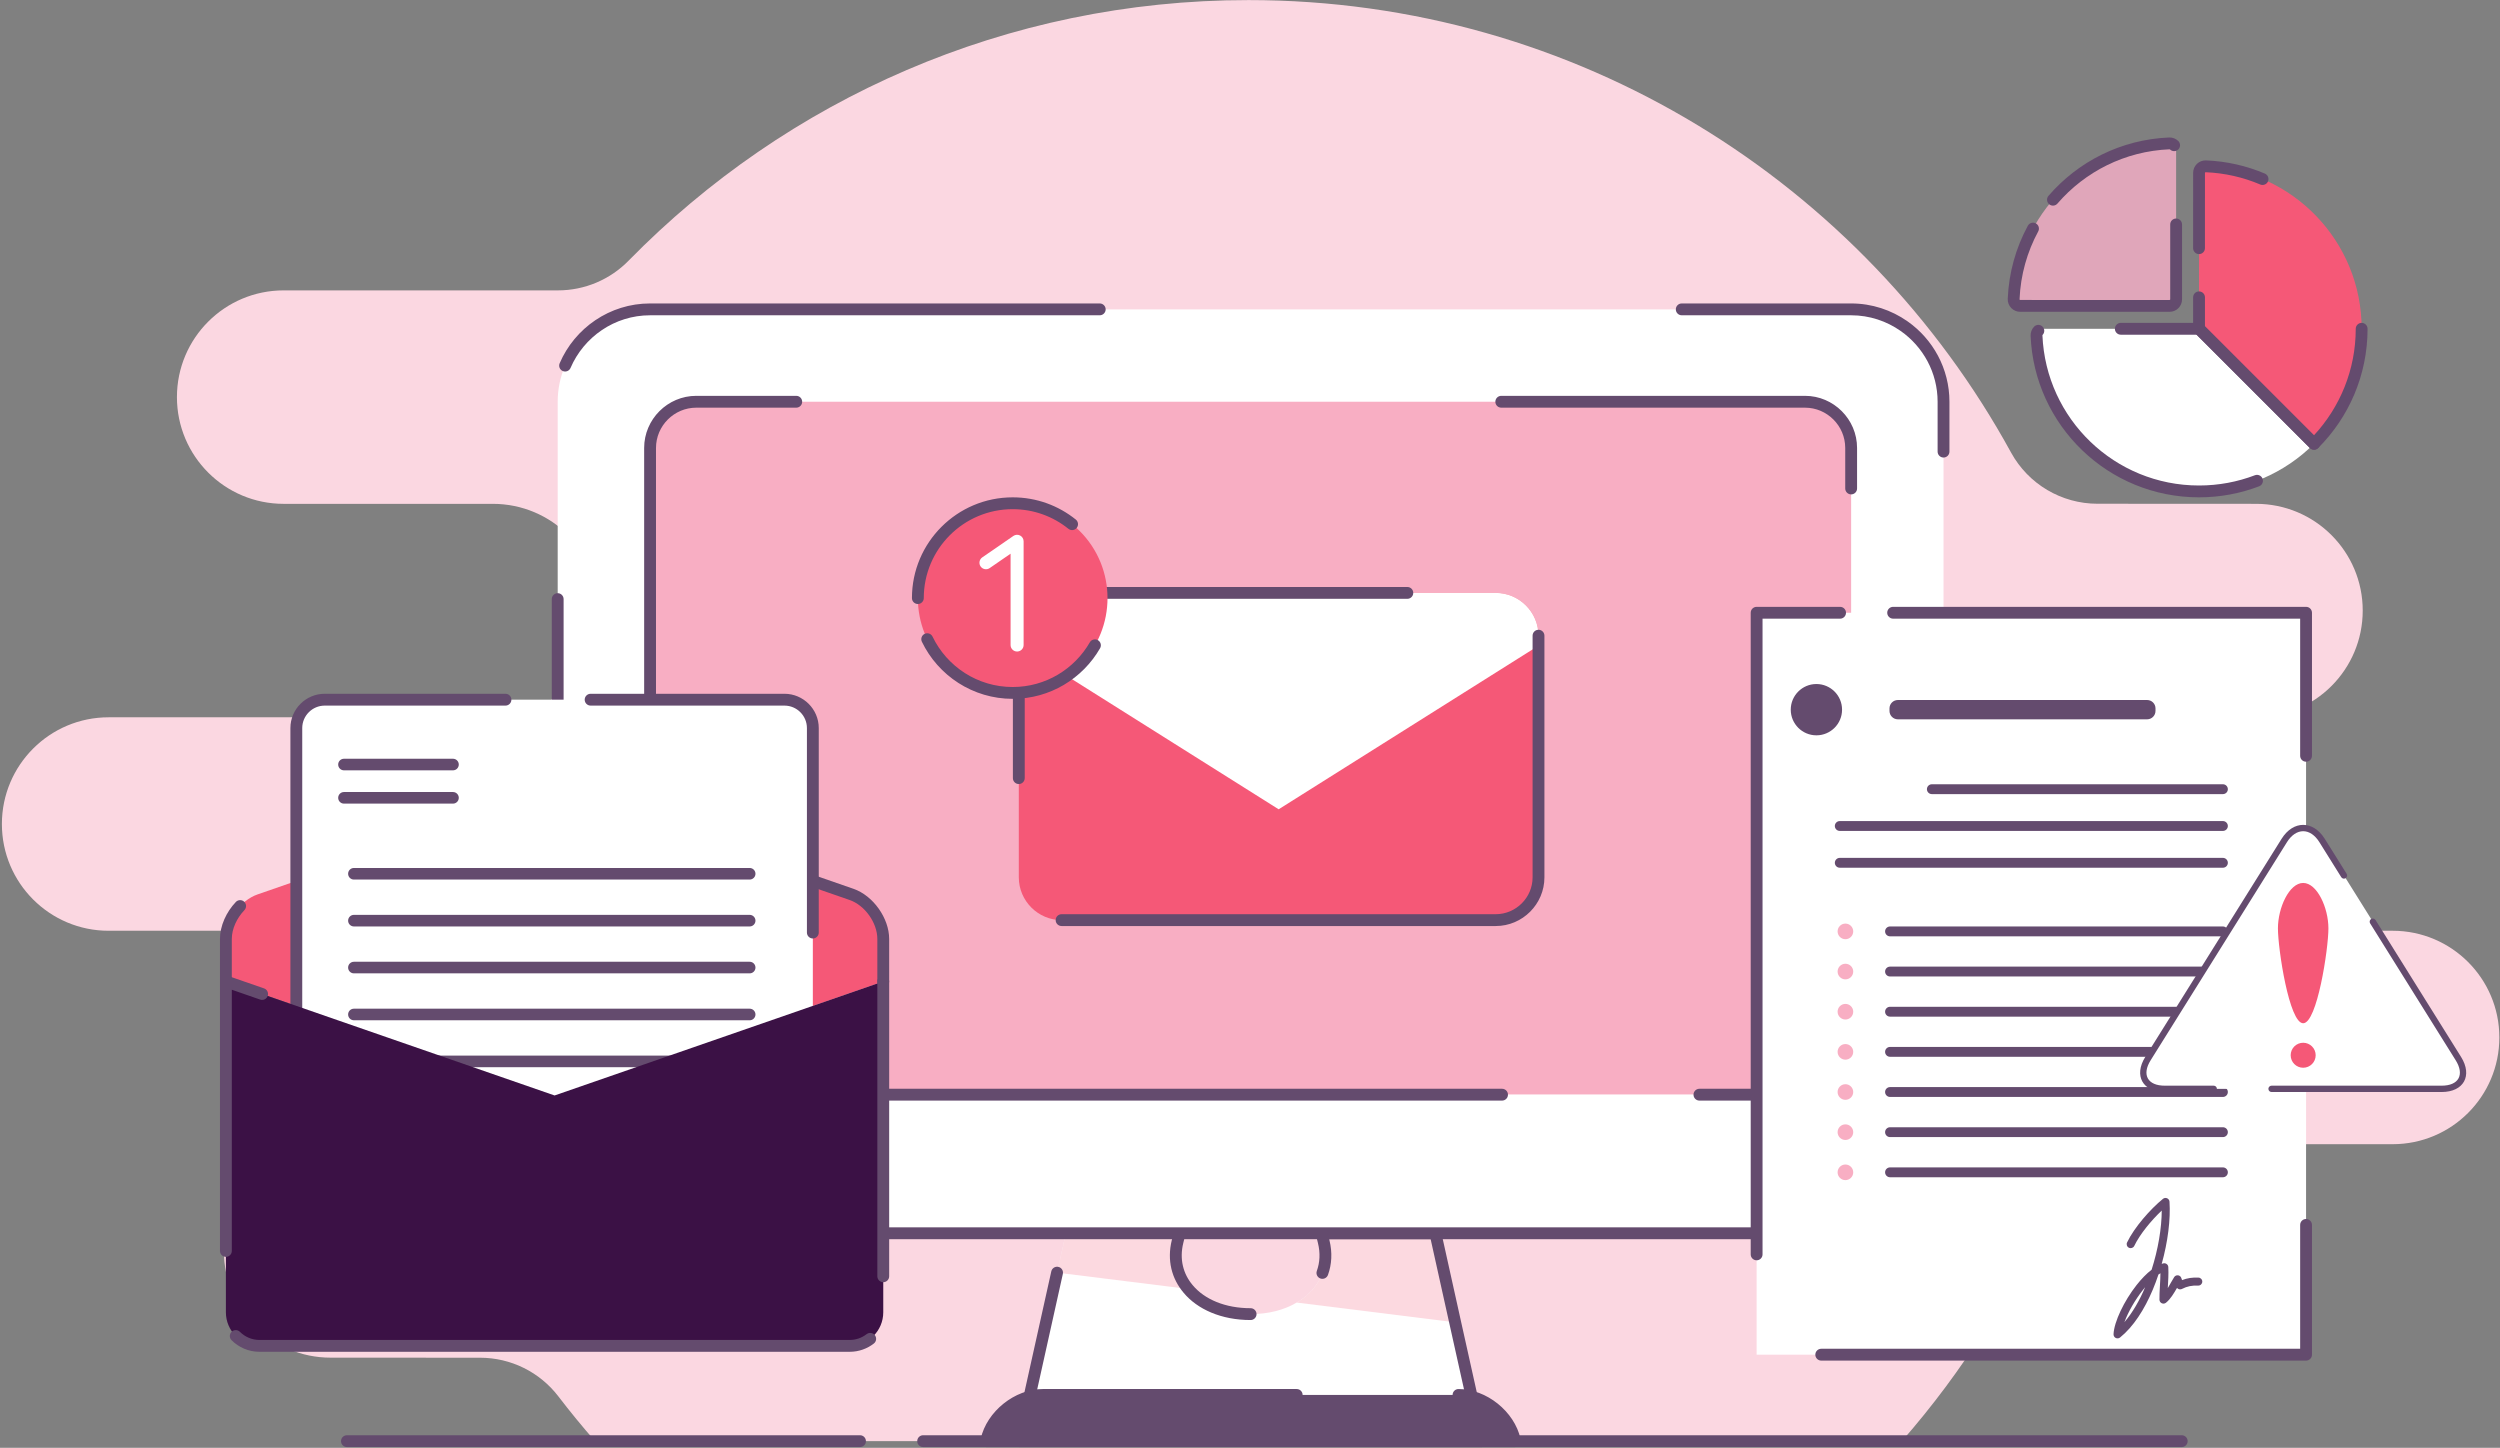
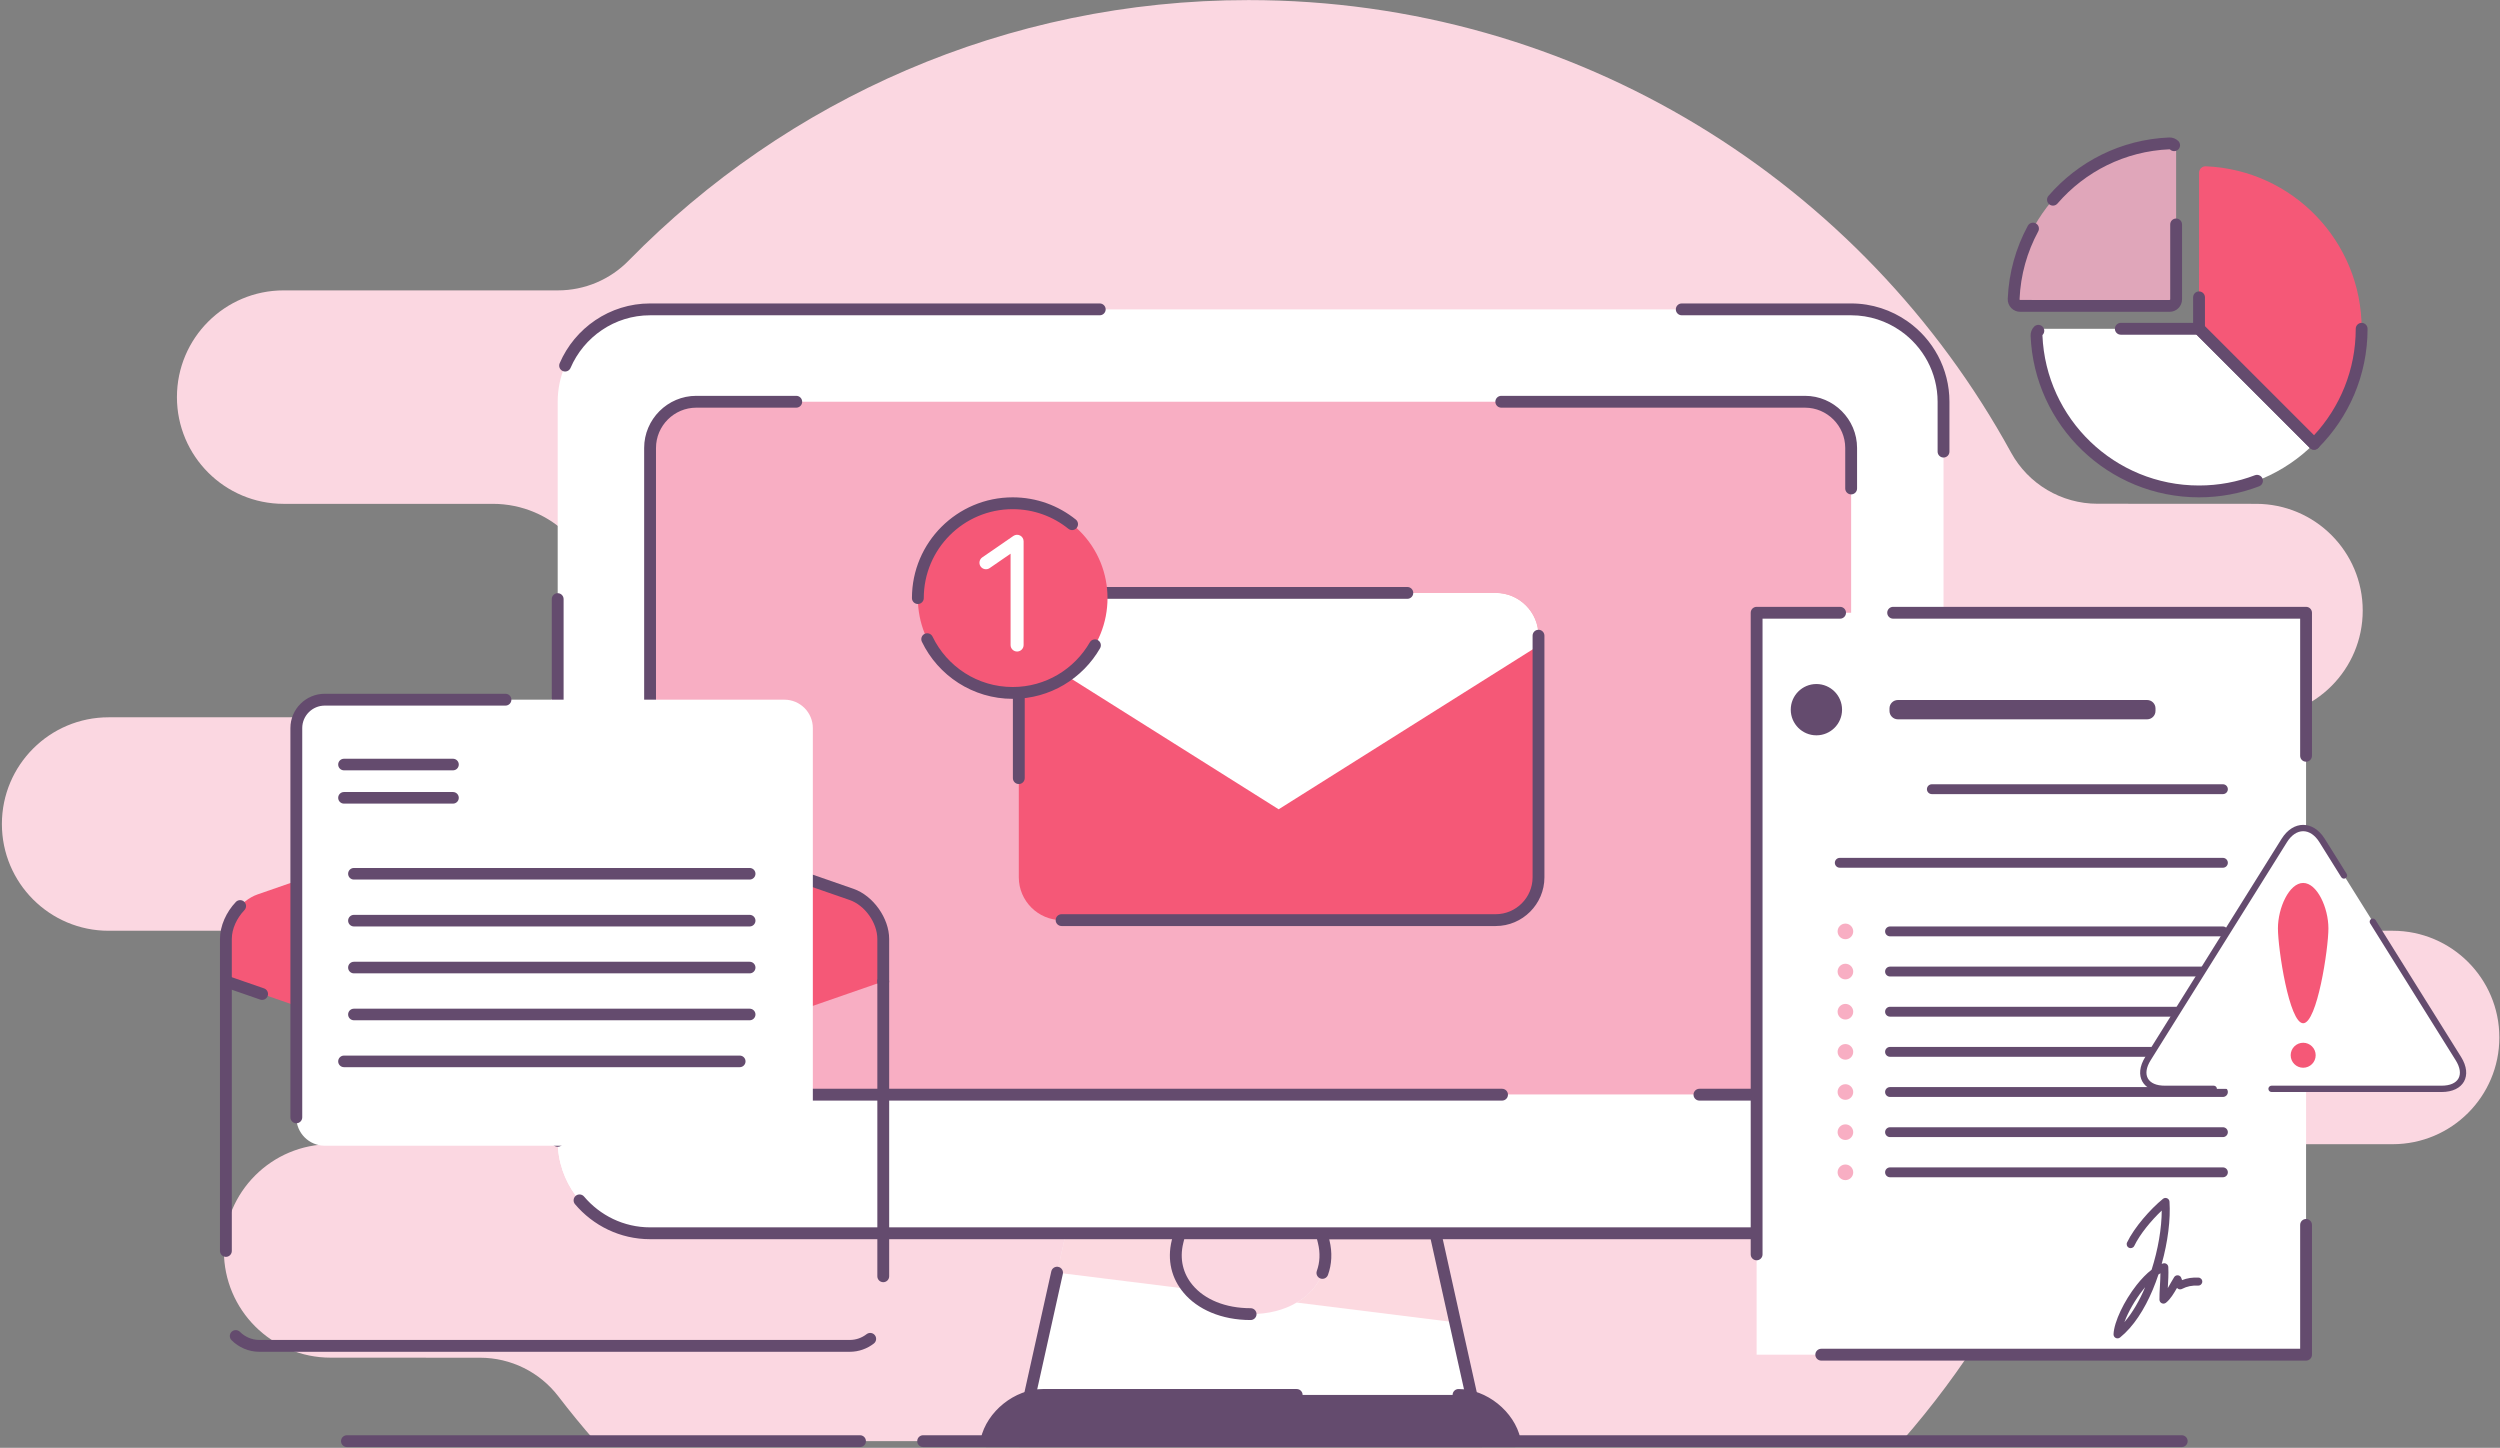
<svg xmlns="http://www.w3.org/2000/svg" width="1150" height="666" viewBox="0 0 1150 666" fill="none">
  <rect x="0" y="0" width="1150" height="666" fill="#808080" stroke="none" />
  <g clip-path="url(#clip0_3344_3727)">
    <path fill-rule="evenodd" clip-rule="evenodd" d="M273.732 662.93C267.878 656.255 262.244 649.38 256.836 642.32C248.255 631.122 234.948 624.553 220.843 624.553C193.624 624.524 152.085 624.523 152.085 624.523C124.97 624.523 102.992 602.545 102.992 575.431C102.992 548.317 124.974 526.335 152.085 526.335H307.224C334.339 526.335 356.32 504.353 356.32 477.242C356.32 450.128 334.339 428.15 307.224 428.15H49.968C22.854 428.15 0.872 406.168 0.872 379.054C0.872 351.939 22.851 329.957 49.968 329.957H226.712C253.827 329.957 275.809 307.979 275.809 280.865C275.809 253.751 253.827 231.769 226.712 231.769H130.487C103.373 231.769 81.391 209.787 81.391 182.673C81.391 155.558 103.373 133.576 130.487 133.576H256.691C268.966 133.576 280.723 128.6 289.268 119.787C361.747 45.871 462.712 0.038 574.302 0.038C725.514 0.038 857.22 84.201 925.089 208.179C933.046 222.698 948.287 231.725 964.846 231.725C994.668 231.765 1037.76 231.765 1037.76 231.765C1064.87 231.765 1086.85 253.743 1086.85 280.861C1086.85 307.976 1064.87 329.954 1037.76 329.954H941.532C914.418 329.954 892.436 351.936 892.436 379.05C892.436 406.164 914.418 428.146 941.532 428.146H1100.6C1127.71 428.146 1149.7 450.128 1149.7 477.239C1149.7 504.353 1127.71 526.331 1100.6 526.331H984.719C966.461 526.331 949.982 537.279 942.897 554.106C926.117 594.102 903.01 630.799 874.846 662.926H273.732V662.93Z" fill="#FBD7E1" />
    <path fill-rule="evenodd" clip-rule="evenodd" d="M1003.59 660.208H424.647C423.144 660.208 421.925 661.431 421.925 662.93C421.925 664.429 423.144 665.652 424.647 665.652H1003.59C1005.1 665.652 1006.32 664.433 1006.32 662.93C1006.32 661.427 1005.1 660.208 1003.59 660.208Z" fill="#644B6E" />
    <path fill-rule="evenodd" clip-rule="evenodd" d="M395.609 660.208H159.587C158.084 660.208 156.865 661.431 156.865 662.93C156.865 664.429 158.084 665.652 159.587 665.652H395.605C397.108 665.652 398.327 664.433 398.327 662.93C398.327 661.427 397.108 660.208 395.605 660.208H395.609Z" fill="#644B6E" />
    <path d="M1064.45 204.139L1011.55 151.243H939.805C938.988 151.243 938.207 151.573 937.641 152.161C937.075 152.745 936.77 153.54 936.795 154.353C938.436 194.226 971.278 226.052 1011.55 226.052C1032.21 226.052 1050.92 217.674 1064.45 204.143L1064.45 204.139Z" fill="white" />
    <path d="M1086.36 151.243C1086.36 110.963 1054.54 78.128 1014.66 76.495C1013.85 76.469 1013.06 76.774 1012.47 77.337C1011.89 77.903 1011.56 78.68 1011.56 79.497C1011.55 93.551 1011.55 151.243 1011.55 151.243L1064.45 204.143C1077.98 190.6 1086.36 171.896 1086.36 151.243H1086.36Z" fill="#F55877" />
-     <path fill-rule="evenodd" clip-rule="evenodd" d="M1041.85 79.856C1033.48 76.299 1024.35 74.172 1014.77 73.78C1013.19 73.733 1011.69 74.31 1010.58 75.384C1009.47 76.469 1008.84 77.95 1008.84 79.5C1008.84 85.598 1008.83 99.914 1008.83 114.168C1008.83 115.671 1010.05 116.89 1011.55 116.89C1013.05 116.89 1014.27 115.671 1014.27 114.168C1014.27 99.918 1014.28 85.602 1014.28 79.504C1014.28 79.424 1014.31 79.348 1014.37 79.297C1014.42 79.246 1014.5 79.221 1014.58 79.225C1023.45 79.587 1031.93 81.566 1039.71 84.869C1041.1 85.457 1042.7 84.811 1043.28 83.428C1043.87 82.045 1043.22 80.448 1041.84 79.856H1041.85Z" fill="#644B6E" />
    <path fill-rule="evenodd" clip-rule="evenodd" d="M1008.83 136.774V151.243C1008.83 152.745 1010.05 153.965 1011.55 153.965C1013.06 153.965 1014.28 152.745 1014.28 151.243V136.774C1014.28 135.272 1013.06 134.052 1011.55 134.052C1010.05 134.052 1008.83 135.272 1008.83 136.774Z" fill="#644B6E" />
    <path fill-rule="evenodd" clip-rule="evenodd" d="M1064.41 200.255C1076.34 187.391 1083.64 170.165 1083.64 151.243C1083.64 149.74 1084.86 148.52 1086.36 148.52C1087.86 148.52 1089.08 149.74 1089.08 151.243C1089.08 172.647 1080.4 192.034 1066.38 206.066C1065.87 206.578 1065.17 206.865 1064.45 206.865C1063.74 206.865 1063.04 206.578 1062.53 206.066L1009.63 153.166C1008.57 152.103 1008.57 150.379 1009.63 149.319C1010.7 148.255 1012.42 148.255 1013.48 149.319L1064.42 200.255H1064.41Z" fill="#644B6E" />
    <path d="M998.008 140.713C999.671 140.713 1001.02 139.362 1001.02 137.704V68.967C1001.02 68.15 1000.69 67.37 1000.1 66.8C999.518 66.234 998.727 65.929 997.91 65.958C959.072 67.551 927.863 98.753 926.277 137.602C926.248 138.415 926.553 139.203 927.119 139.791C927.682 140.371 928.462 140.705 929.275 140.705C941.402 140.716 985.986 140.716 998.012 140.716L998.008 140.713Z" fill="#E0A6BA" />
    <path fill-rule="evenodd" clip-rule="evenodd" d="M1001.99 64.843C1000.88 63.769 999.373 63.188 997.819 63.243C975.627 64.154 955.859 74.368 942.295 90.092C941.311 91.232 941.442 92.949 942.578 93.929C943.718 94.909 945.438 94.785 946.418 93.649C959.028 79.028 977.413 69.529 998.026 68.68C998.084 68.68 998.16 68.709 998.218 68.763C999.3 69.809 1001.02 69.773 1002.07 68.695C1003.11 67.613 1003.08 65.889 1001.99 64.843Z" fill="#644B6E" />
    <path fill-rule="evenodd" clip-rule="evenodd" d="M932.792 103.86C927.34 113.936 924.052 125.351 923.554 137.493C923.5 139.057 924.081 140.567 925.159 141.682C926.237 142.796 927.725 143.428 929.271 143.428C941.398 143.439 985.983 143.439 998.008 143.439C1001.18 143.439 1003.74 140.869 1003.74 137.707V103.239C1003.74 101.736 1002.52 100.517 1001.02 100.517C999.518 100.517 998.298 101.736 998.298 103.239V137.707C998.298 137.863 998.168 137.994 998.008 137.994C985.983 137.994 941.402 137.994 929.275 137.983C929.199 137.983 929.126 137.95 929.072 137.896C929.024 137.845 928.992 137.772 928.995 137.696C929.456 126.429 932.513 115.816 937.58 106.451C938.295 105.13 937.801 103.475 936.484 102.76C935.162 102.045 933.511 102.538 932.792 103.86Z" fill="#644B6E" />
    <path fill-rule="evenodd" clip-rule="evenodd" d="M1010.42 153.965H975.572C974.07 153.965 972.85 152.745 972.85 151.243C972.85 149.74 974.07 148.52 975.572 148.52H1011.55C1012.27 148.52 1012.96 148.807 1013.47 149.319L1066.37 202.219C1067.44 203.282 1067.44 205.007 1066.37 206.066C1065.31 207.13 1063.59 207.13 1062.53 206.066L1010.43 153.965H1010.42Z" fill="#644B6E" />
    <path fill-rule="evenodd" clip-rule="evenodd" d="M935.688 150.266C934.607 151.38 934.026 152.887 934.077 154.444C935.776 195.787 969.815 228.774 1011.55 228.774C1021.29 228.774 1030.61 226.978 1039.2 223.7C1040.6 223.163 1041.31 221.591 1040.77 220.186C1040.24 218.782 1038.66 218.077 1037.26 218.611C1029.27 221.66 1020.6 223.33 1011.55 223.33C972.748 223.33 941.1 192.662 939.518 154.241C939.518 154.183 939.543 154.11 939.598 154.056C940.643 152.978 940.614 151.25 939.536 150.204C938.458 149.159 936.734 149.184 935.688 150.266Z" fill="#644B6E" />
    <path d="M894.026 184.807V524.807C894.026 548.182 874.904 567.304 851.529 567.304H299.035C280.393 567.304 264.455 555.144 258.767 538.353C257.333 534.103 256.538 529.54 256.538 524.807V184.807C256.538 161.431 275.663 142.31 299.035 142.31H851.525C860.556 142.31 868.944 145.174 875.855 150.008C886.857 157.711 894.026 170.462 894.026 184.807Z" fill="white" />
    <path fill-rule="evenodd" clip-rule="evenodd" d="M259.261 409.649V275.587C259.261 274.085 258.041 272.865 256.538 272.865C255.036 272.865 253.816 274.085 253.816 275.587V409.649C253.816 411.152 255.036 412.371 256.538 412.371C258.041 412.371 259.261 411.152 259.261 409.649Z" fill="#644B6E" />
    <path fill-rule="evenodd" clip-rule="evenodd" d="M262.448 169.25C268.535 155.05 282.673 145.032 299.036 145.032H505.881C507.38 145.032 508.603 143.812 508.603 142.31C508.603 140.807 507.38 139.587 505.881 139.587H299.036C280.44 139.587 264.368 150.963 257.446 167.105C256.854 168.488 257.493 170.088 258.876 170.68C260.259 171.272 261.86 170.633 262.451 169.25H262.448Z" fill="#644B6E" />
    <path fill-rule="evenodd" clip-rule="evenodd" d="M773.605 145.032H851.525C859.975 145.032 867.826 147.714 874.294 152.241C884.592 159.449 891.3 171.38 891.3 184.811V207.747C891.3 209.246 892.519 210.469 894.022 210.469C895.525 210.469 896.744 209.246 896.744 207.747V184.811C896.744 169.547 889.122 155.976 877.412 147.78C870.062 142.633 861.129 139.587 851.521 139.587H773.601C772.099 139.587 770.879 140.807 770.879 142.31C770.879 143.812 772.099 145.032 773.601 145.032H773.605Z" fill="#644B6E" />
    <path fill-rule="evenodd" clip-rule="evenodd" d="M891.304 476.27V524.807C891.304 526.309 892.523 527.529 894.026 527.529C895.529 527.529 896.748 526.309 896.748 524.807V476.27C896.748 474.767 895.529 473.547 894.026 473.547C892.523 473.547 891.304 474.767 891.304 476.27Z" fill="#644B6E" />
    <path d="M681.536 662.93H469.035L486.251 585.424L490.284 567.308H542.61C542.287 568.585 541.972 569.859 541.652 571.188C539.63 579.471 541.598 587.068 546.538 592.912C552.433 599.979 562.683 604.491 575.278 604.491C583.511 604.491 590.788 602.578 596.472 599.18C606.57 593.282 611.772 582.919 608.904 571.188C608.581 569.859 608.266 568.585 607.95 567.308H660.273L669.358 608.269L681.525 662.93H681.536Z" fill="white" />
    <path opacity="0.5" d="M546.545 592.912L486.251 585.42L490.284 567.304H542.614C542.295 568.582 541.976 569.856 541.656 571.184C539.638 579.467 541.605 587.068 546.545 592.912Z" fill="#FAB4C2" />
    <path opacity="0.5" d="M669.369 608.266L596.483 599.18C606.581 593.286 611.786 582.919 608.915 571.188C608.592 569.859 608.273 568.585 607.961 567.308H660.284L669.369 608.266Z" fill="#FAB4C2" />
    <path fill-rule="evenodd" clip-rule="evenodd" d="M611.431 570.03L611.554 570.542C612.944 576.237 612.607 581.641 610.865 586.465C610.353 587.881 608.796 588.614 607.38 588.102C605.964 587.591 605.231 586.034 605.743 584.618C607.14 580.745 607.384 576.407 606.262 571.83C605.939 570.505 605.623 569.231 605.311 567.954C605.111 567.144 605.3 566.284 605.816 565.627C606.331 564.97 607.122 564.585 607.957 564.585H660.284C661.558 564.585 662.665 565.475 662.944 566.716L672.026 607.674L684.193 662.338C684.374 663.144 684.178 663.99 683.659 664.632C683.144 665.278 682.364 665.652 681.536 665.652H469.035C468.211 665.652 467.427 665.278 466.912 664.632C466.396 663.99 466.197 663.144 466.378 662.338L483.594 584.832C483.921 583.366 485.376 582.44 486.843 582.763C488.309 583.09 489.235 584.545 488.908 586.012L472.429 660.208H678.142L666.712 608.857L658.099 570.03H611.431Z" fill="#644B6E" />
    <path fill-rule="evenodd" clip-rule="evenodd" d="M539.972 566.643C539.649 567.932 539.329 569.213 539.006 570.549C536.767 579.743 538.974 588.175 544.462 594.672C550.785 602.251 561.754 607.217 575.282 607.217C576.785 607.217 578.004 605.997 578.004 604.494C578.004 602.992 576.785 601.772 575.282 601.772C563.627 601.772 554.088 597.718 548.632 591.173C544.226 585.961 542.502 579.199 544.298 571.834C544.618 570.505 544.93 569.239 545.249 567.972C545.612 566.513 544.727 565.035 543.271 564.669C541.816 564.306 540.335 565.188 539.968 566.647L539.972 566.643Z" fill="#644B6E" />
    <path d="M851.525 206.056V503.554H299.036V206.056C299.036 194.368 308.596 184.807 320.284 184.807H830.28C841.964 184.807 851.522 194.368 851.522 206.056H851.525Z" fill="#F8AEC3" />
    <path fill-rule="evenodd" clip-rule="evenodd" d="M848.803 470.393V503.554C848.803 505.057 850.022 506.277 851.525 506.277C853.028 506.277 854.247 505.057 854.247 503.554V470.393C854.247 468.89 853.028 467.671 851.525 467.671C850.022 467.671 848.803 468.89 848.803 470.393Z" fill="#644B6E" />
    <path fill-rule="evenodd" clip-rule="evenodd" d="M301.758 503.554V206.056C301.758 195.867 310.095 187.529 320.284 187.529H366.277C367.78 187.529 368.999 186.31 368.999 184.807C368.999 183.304 367.78 182.085 366.277 182.085H320.284C307.097 182.085 296.31 192.872 296.31 206.056V503.554C296.31 505.057 297.533 506.277 299.032 506.277C300.531 506.277 301.754 505.057 301.754 503.554H301.758Z" fill="#644B6E" />
    <path fill-rule="evenodd" clip-rule="evenodd" d="M690.589 187.529H830.287C840.472 187.529 848.806 195.863 848.806 206.056V224.702C848.806 226.204 850.026 227.424 851.529 227.424C853.031 227.424 854.251 226.204 854.251 224.702V206.056C854.251 192.869 843.467 182.085 830.287 182.085H690.589C689.086 182.085 687.866 183.304 687.866 184.807C687.866 186.31 689.086 187.529 690.589 187.529Z" fill="#644B6E" />
    <path d="M894.026 503.554V524.807C894.026 548.182 874.904 567.304 851.529 567.304H299.035C280.393 567.304 264.455 555.144 258.767 538.353C257.333 534.103 256.538 529.54 256.538 524.807V503.554H894.026Z" fill="white" />
    <path fill-rule="evenodd" clip-rule="evenodd" d="M891.304 506.277H781.736C780.233 506.277 779.014 505.057 779.014 503.554C779.014 502.052 780.233 500.832 781.736 500.832H894.026C895.529 500.832 896.748 502.052 896.748 503.554V524.807C896.748 549.678 876.4 570.026 851.529 570.026H299.036C285.228 570.026 272.814 563.761 264.502 553.925C263.533 552.774 263.678 551.057 264.825 550.088C265.972 549.119 267.693 549.264 268.662 550.411C275.972 559.061 286.89 564.582 299.036 564.582H851.525C873.402 564.582 891.3 546.683 891.3 524.807V506.277H891.304Z" fill="#644B6E" />
    <path fill-rule="evenodd" clip-rule="evenodd" d="M259.261 506.277V524.807C259.261 526.309 258.041 527.529 256.538 527.529C255.036 527.529 253.816 526.309 253.816 524.807V503.554C253.816 502.052 255.036 500.832 256.538 500.832H690.944C692.447 500.832 693.667 502.052 693.667 503.554C693.667 505.057 692.447 506.277 690.944 506.277H259.261Z" fill="#644B6E" />
    <path d="M696.887 662.93H453.682L453.791 662.4C456.335 651.028 467.972 641.678 479.66 641.678H670.908C682.592 641.678 694.23 651.028 696.778 662.4L696.883 662.93H696.887Z" fill="#644B6E" />
    <path fill-rule="evenodd" clip-rule="evenodd" d="M693.286 660.208C689.903 651.308 680.425 644.4 670.912 644.4C669.409 644.4 668.189 643.18 668.189 641.678C668.189 640.175 669.409 638.955 670.912 638.955C683.797 638.955 696.629 649.268 699.434 661.805L699.554 662.386C699.717 663.188 699.514 664.019 698.995 664.651C698.48 665.282 697.707 665.649 696.886 665.649H453.685C452.868 665.649 452.092 665.282 451.576 664.651C451.061 664.019 450.854 663.184 451.017 662.386C451.017 662.386 451.126 661.856 451.137 661.805C453.943 649.264 466.778 638.955 479.663 638.955H596.483C597.986 638.955 599.206 640.175 599.206 641.678C599.206 643.18 597.986 644.4 596.483 644.4H479.663C470.131 644.4 460.643 651.326 457.282 660.208H693.286Z" fill="#644B6E" />
    <path d="M1060.79 281.867H808.047V623.155H1060.79V281.867Z" fill="white" />
    <path fill-rule="evenodd" clip-rule="evenodd" d="M1058.07 284.589H870.846C869.343 284.589 868.124 283.369 868.124 281.867C868.124 280.364 869.343 279.144 870.846 279.144H1060.79C1062.29 279.144 1063.51 280.36 1063.51 281.867V347.671C1063.51 349.173 1062.29 350.393 1060.79 350.393C1059.29 350.393 1058.07 349.173 1058.07 347.671V284.589Z" fill="#644B6E" />
    <path fill-rule="evenodd" clip-rule="evenodd" d="M810.77 284.589V577.017C810.77 578.52 809.55 579.74 808.048 579.74C806.545 579.74 805.325 578.52 805.325 577.017V281.871C805.325 280.364 806.545 279.148 808.048 279.148H846.436C847.939 279.148 849.158 280.368 849.158 281.871C849.158 283.373 847.939 284.593 846.436 284.593H810.77V284.589Z" fill="#644B6E" />
    <path fill-rule="evenodd" clip-rule="evenodd" d="M1058.07 620.433V563.456C1058.07 561.954 1059.29 560.734 1060.79 560.734C1062.29 560.734 1063.51 561.954 1063.51 563.456V623.155C1063.51 624.661 1062.29 625.877 1060.79 625.877H837.775C836.272 625.877 835.053 624.658 835.053 623.155C835.053 621.652 836.272 620.433 837.775 620.433H1058.07Z" fill="#644B6E" />
    <path d="M991.528 327.043C991.528 329.163 989.793 330.89 987.681 330.89H873.017C870.897 330.89 869.166 329.159 869.166 327.039V325.856C869.166 323.736 870.897 322.005 873.017 322.005H987.685C989.797 322.005 991.532 323.736 991.532 325.856V327.039L991.528 327.043Z" fill="#644B6E" />
    <path d="M835.546 338.251C842.064 338.251 847.347 332.968 847.347 326.451C847.347 319.934 842.064 314.651 835.546 314.651C829.029 314.651 823.746 319.934 823.746 326.451C823.746 332.968 829.029 338.251 835.546 338.251Z" fill="#644B6E" />
    <path fill-rule="evenodd" clip-rule="evenodd" d="M888.654 365.293H1022.54C1023.8 365.293 1024.81 364.277 1024.81 363.028C1024.81 361.78 1023.8 360.76 1022.54 360.76H888.654C887.402 360.76 886.385 361.776 886.385 363.028C886.385 364.28 887.402 365.293 888.654 365.293Z" fill="#644B6E" />
-     <path fill-rule="evenodd" clip-rule="evenodd" d="M846.294 382.226H1022.54C1023.79 382.226 1024.81 381.21 1024.81 379.957C1024.81 378.705 1023.79 377.692 1022.54 377.692H846.294C845.042 377.692 844.026 378.705 844.026 379.957C844.026 381.21 845.042 382.226 846.294 382.226Z" fill="#644B6E" />
    <path fill-rule="evenodd" clip-rule="evenodd" d="M846.294 399.155H1022.54C1023.79 399.155 1024.81 398.143 1024.81 396.89C1024.81 395.638 1023.79 394.622 1022.54 394.622H846.294C845.042 394.622 844.026 395.638 844.026 396.89C844.026 398.143 845.042 399.155 846.294 399.155Z" fill="#644B6E" />
    <path fill-rule="evenodd" clip-rule="evenodd" d="M869.412 430.712H1022.54C1023.8 430.712 1024.81 429.696 1024.81 428.444C1024.81 427.192 1023.8 426.175 1022.54 426.175H869.412C868.16 426.175 867.144 427.192 867.144 428.444C867.144 429.696 868.16 430.712 869.412 430.712Z" fill="#644B6E" />
-     <path fill-rule="evenodd" clip-rule="evenodd" d="M869.412 449.181H1022.54C1023.8 449.181 1024.81 448.164 1024.81 446.916C1024.81 445.667 1023.8 444.647 1022.54 444.647H869.412C868.16 444.647 867.144 445.663 867.144 446.916C867.144 448.168 868.16 449.181 869.412 449.181Z" fill="#644B6E" />
+     <path fill-rule="evenodd" clip-rule="evenodd" d="M869.412 449.181H1022.54C1023.8 449.181 1024.81 448.164 1024.81 446.916C1024.81 445.667 1023.8 444.647 1022.54 444.647H869.412C868.16 444.647 867.144 445.663 867.144 446.916C867.144 448.168 868.16 449.181 869.412 449.181" fill="#644B6E" />
    <path fill-rule="evenodd" clip-rule="evenodd" d="M869.412 467.656H1022.54C1023.8 467.656 1024.81 466.64 1024.81 465.388C1024.81 464.135 1023.8 463.119 1022.54 463.119H869.412C868.16 463.119 867.144 464.135 867.144 465.388C867.144 466.64 868.16 467.656 869.412 467.656Z" fill="#644B6E" />
    <path fill-rule="evenodd" clip-rule="evenodd" d="M869.412 486.124H1022.54C1023.8 486.124 1024.81 485.108 1024.81 483.856C1024.81 482.603 1023.8 481.587 1022.54 481.587H869.412C868.16 481.587 867.144 482.603 867.144 483.856C867.144 485.108 868.16 486.124 869.412 486.124Z" fill="#644B6E" />
    <path fill-rule="evenodd" clip-rule="evenodd" d="M869.412 504.596H1022.54C1023.8 504.596 1024.81 503.58 1024.81 502.328C1024.81 501.075 1023.8 500.059 1022.54 500.059H869.412C868.16 500.059 867.144 501.075 867.144 502.328C867.144 503.58 868.16 504.596 869.412 504.596Z" fill="#644B6E" />
    <path fill-rule="evenodd" clip-rule="evenodd" d="M869.412 523.064H1022.54C1023.8 523.064 1024.81 522.048 1024.81 520.796C1024.81 519.543 1023.8 518.531 1022.54 518.531H869.412C868.16 518.531 867.144 519.547 867.144 520.796C867.144 522.044 868.16 523.064 869.412 523.064Z" fill="#644B6E" />
    <path fill-rule="evenodd" clip-rule="evenodd" d="M869.412 541.536H1022.54C1023.8 541.536 1024.81 540.52 1024.81 539.268C1024.81 538.015 1023.8 537.003 1022.54 537.003H869.412C868.16 537.003 867.144 538.019 867.144 539.268C867.144 540.516 868.16 541.536 869.412 541.536Z" fill="#644B6E" />
    <path d="M848.889 432.037C850.874 432.037 852.483 430.428 852.483 428.444C852.483 426.459 850.874 424.85 848.889 424.85C846.905 424.85 845.296 426.459 845.296 428.444C845.296 430.428 846.905 432.037 848.889 432.037Z" fill="#F8AEC3" />
    <path d="M848.889 450.509C850.874 450.509 852.483 448.9 852.483 446.916C852.483 444.931 850.874 443.322 848.889 443.322C846.905 443.322 845.296 444.931 845.296 446.916C845.296 448.9 846.905 450.509 848.889 450.509Z" fill="#F8AEC3" />
    <path d="M848.889 468.981C850.874 468.981 852.483 467.372 852.483 465.387C852.483 463.403 850.874 461.794 848.889 461.794C846.905 461.794 845.296 463.403 845.296 465.387C845.296 467.372 846.905 468.981 848.889 468.981Z" fill="#F8AEC3" />
    <path d="M848.889 487.449C850.874 487.449 852.483 485.84 852.483 483.856C852.483 481.871 850.874 480.262 848.889 480.262C846.905 480.262 845.296 481.871 845.296 483.856C845.296 485.84 846.905 487.449 848.889 487.449Z" fill="#F8AEC3" />
    <path d="M848.889 505.921C850.874 505.921 852.483 504.312 852.483 502.328C852.483 500.343 850.874 498.734 848.889 498.734C846.905 498.734 845.296 500.343 845.296 502.328C845.296 504.312 846.905 505.921 848.889 505.921Z" fill="#F8AEC3" />
    <path d="M848.889 524.389C850.874 524.389 852.483 522.78 852.483 520.796C852.483 518.811 850.874 517.202 848.889 517.202C846.905 517.202 845.296 518.811 845.296 520.796C845.296 522.78 846.905 524.389 848.889 524.389Z" fill="#F8AEC3" />
    <path d="M848.889 542.861C850.874 542.861 852.483 541.252 852.483 539.268C852.483 537.283 850.874 535.674 848.889 535.674C846.905 535.674 845.296 537.283 845.296 539.268C845.296 541.252 846.905 542.861 848.889 542.861Z" fill="#F8AEC3" />
    <path fill-rule="evenodd" clip-rule="evenodd" d="M994.41 556.85C989.583 561.384 984.334 567.75 981.771 573.104C981.332 574.019 980.232 574.407 979.318 573.968C978.403 573.533 978.015 572.433 978.454 571.514C981.746 564.64 989.172 556.168 994.976 551.46C995.51 551.028 996.243 550.926 996.871 551.206C997.499 551.482 997.924 552.084 997.971 552.77C998.508 560.839 997.227 571.213 994.388 581.384C994.624 581.3 994.857 581.224 995.089 581.162C995.623 581.014 996.2 581.115 996.653 581.442C997.107 581.765 997.387 582.28 997.419 582.836C997.594 586.095 997.358 589.315 997.187 592.531C998.232 590.814 999.14 588.966 1000.13 587.456C1000.53 586.854 1001.23 586.542 1001.95 586.647C1002.66 586.759 1003.24 587.271 1003.43 587.965C1003.52 588.288 1003.63 588.578 1003.75 588.85C1006.13 587.91 1008.53 587.569 1011.3 587.696C1012.31 587.743 1013.1 588.607 1013.05 589.62C1013 590.632 1012.14 591.416 1011.13 591.373C1008.38 591.246 1006.07 591.685 1003.7 592.908C1003.25 593.141 1002.72 593.177 1002.24 593.006C1001.92 592.89 1001.64 592.69 1001.43 592.429C999.978 594.937 998.439 597.583 996.341 599.264C995.793 599.707 995.042 599.79 994.403 599.489C993.764 599.188 993.358 598.549 993.35 597.848C993.303 593.801 993.775 589.772 993.8 585.696C993.499 585.87 993.198 586.059 992.893 586.262C992.105 588.636 991.234 590.981 990.28 593.253C986.468 602.331 981.347 610.335 975.216 615.253C974.653 615.703 973.877 615.787 973.231 615.46C972.588 615.137 972.196 614.462 972.225 613.739C972.472 608.026 977.093 598.418 982.828 591.119C985.035 588.317 987.408 585.867 989.742 584.066C992.733 574.73 994.37 564.941 994.403 556.85H994.41ZM986.777 592.099C986.425 592.52 986.073 592.952 985.728 593.395C982.138 597.961 978.951 603.482 977.234 608.175C980.984 603.83 984.182 598.222 986.777 592.099Z" fill="#644B6E" />
    <path d="M707.714 292.415V403.58C707.714 414.4 698.861 423.253 688.03 423.253H488.324C477.503 423.253 468.65 414.4 468.65 403.58V292.415C468.65 281.587 477.503 272.734 488.324 272.734H688.03C698.861 272.734 707.714 281.584 707.714 292.415Z" fill="#F55877" />
    <path d="M707.714 292.415V297.017L588.178 372.277L468.65 297.017V292.415C468.65 281.587 477.503 272.734 488.324 272.734H688.026C698.853 272.734 707.706 281.587 707.706 292.415H707.714Z" fill="white" />
    <path fill-rule="evenodd" clip-rule="evenodd" d="M704.992 292.415V403.58C704.992 412.901 697.362 420.531 688.03 420.531H488.324C486.825 420.531 485.602 421.751 485.602 423.253C485.602 424.756 486.825 425.976 488.324 425.976H688.03C700.356 425.976 710.436 415.899 710.436 403.58V292.415C710.436 290.912 709.217 289.693 707.714 289.693C706.211 289.693 704.992 290.912 704.992 292.415Z" fill="#644B6E" />
    <path fill-rule="evenodd" clip-rule="evenodd" d="M471.373 357.939V292.415C471.373 283.086 478.999 275.457 488.324 275.457H647.376C648.879 275.457 650.099 274.237 650.099 272.734C650.099 271.232 648.879 270.012 647.376 270.012H488.324C476.004 270.012 465.928 280.092 465.928 292.415V357.939C465.928 359.442 467.148 360.662 468.651 360.662C470.153 360.662 471.373 359.442 471.373 357.939Z" fill="#644B6E" />
    <path d="M496.682 305.971C513.718 288.936 513.718 261.316 496.682 244.28C479.647 227.244 452.026 227.244 434.991 244.28C417.955 261.316 417.955 288.936 434.991 305.971C452.026 323.007 479.647 323.007 496.682 305.971Z" fill="#F55877" />
    <path fill-rule="evenodd" clip-rule="evenodd" d="M501.315 295.475C494.251 307.747 481.002 316.023 465.837 316.023C449.609 316.023 435.58 306.553 428.97 292.843C428.317 291.493 426.69 290.919 425.336 291.576C423.983 292.226 423.416 293.856 424.066 295.21C431.554 310.742 447.453 321.467 465.837 321.467C483.021 321.467 498.033 312.095 506.033 298.193C506.785 296.89 506.335 295.224 505.031 294.477C503.728 293.725 502.062 294.175 501.315 295.478V295.475Z" fill="#644B6E" />
    <path fill-rule="evenodd" clip-rule="evenodd" d="M424.937 275.123C424.937 252.549 443.264 234.219 465.841 234.219C475.533 234.219 484.444 237.598 491.456 243.242C492.625 244.183 494.342 244.001 495.286 242.829C496.229 241.656 496.044 239.943 494.872 238.999C486.923 232.604 476.825 228.774 465.841 228.774C440.262 228.774 419.493 249.54 419.493 275.123C419.493 276.625 420.712 277.845 422.215 277.845C423.718 277.845 424.937 276.625 424.937 275.123Z" fill="#644B6E" />
    <path fill-rule="evenodd" clip-rule="evenodd" d="M464.868 254.698L455.246 261.326C453.881 262.266 452.015 261.921 451.075 260.56C450.135 259.199 450.48 257.33 451.845 256.393L466.164 246.527C467.082 245.896 468.273 245.823 469.257 246.342C470.244 246.861 470.861 247.881 470.861 248.996V296.709C470.861 298.364 469.518 299.703 467.863 299.703C466.208 299.703 464.865 298.36 464.865 296.709V254.698H464.868Z" fill="white" />
    <path d="M406.298 451.46L255.104 503.914L103.907 451.46V431.914C103.907 423.427 110.473 414.208 118.487 411.427L240.531 369.086C248.549 366.306 261.667 366.306 269.682 369.086L391.721 411.427C399.74 414.208 406.295 423.427 406.295 431.914V451.46H406.298Z" fill="#F55877" />
    <path fill-rule="evenodd" clip-rule="evenodd" d="M106.632 451.46V431.914C106.632 427.217 108.977 422.288 112.433 418.658C113.471 417.569 113.427 415.845 112.342 414.81C111.257 413.776 109.529 413.816 108.494 414.901C104.073 419.544 101.191 425.903 101.191 431.917V451.464C101.191 452.966 102.411 454.186 103.914 454.186C105.416 454.186 106.636 452.966 106.636 451.464L106.632 451.46Z" fill="#644B6E" />
    <path fill-rule="evenodd" clip-rule="evenodd" d="M268.788 371.66L390.832 414.001C397.841 416.433 403.572 424.495 403.572 431.914V451.46C403.572 452.963 404.792 454.182 406.295 454.182C407.797 454.182 409.017 452.963 409.017 451.46V431.914C409.017 422.364 401.638 411.986 392.614 408.858L270.571 366.516C269.151 366.023 267.601 366.778 267.108 368.193C266.614 369.613 267.369 371.166 268.785 371.66H268.788Z" fill="#644B6E" />
    <path d="M373.903 513.983C373.903 521.162 368.034 527.035 360.854 527.035H149.362C142.183 527.035 136.31 521.166 136.31 513.983V334.905C136.31 327.729 142.183 321.856 149.362 321.856H360.857C368.034 321.856 373.906 327.729 373.906 334.905V513.983H373.903Z" fill="white" />
    <path fill-rule="evenodd" clip-rule="evenodd" d="M139.032 513.983V334.905C139.032 329.228 143.682 324.578 149.362 324.578H232.52C234.023 324.578 235.243 323.359 235.243 321.856C235.243 320.353 234.023 319.134 232.52 319.134H149.362C140.684 319.134 133.587 326.23 133.587 334.905V513.983C133.587 515.485 134.807 516.705 136.31 516.705C137.812 516.705 139.032 515.485 139.032 513.983Z" fill="#644B6E" />
-     <path fill-rule="evenodd" clip-rule="evenodd" d="M271.681 324.578H360.857C366.534 324.578 371.184 329.224 371.184 334.905V428.985C371.184 430.487 372.404 431.707 373.906 431.707C375.409 431.707 376.629 430.487 376.629 428.985V334.905C376.629 326.23 369.532 319.137 360.857 319.137H271.681C270.179 319.137 268.959 320.357 268.959 321.856C268.959 323.355 270.179 324.578 271.681 324.578Z" fill="#644B6E" />
    <path fill-rule="evenodd" clip-rule="evenodd" d="M158.23 354.357H208.371C209.845 354.357 211.039 353.163 211.039 351.689C211.039 350.215 209.845 349.021 208.371 349.021H158.23C156.756 349.021 155.562 350.219 155.562 351.689C155.562 353.159 156.76 354.357 158.23 354.357Z" fill="#644B6E" />
    <path fill-rule="evenodd" clip-rule="evenodd" d="M158.23 369.667H208.371C209.845 369.667 211.039 368.473 211.039 366.999C211.039 365.525 209.845 364.331 208.371 364.331H158.23C156.756 364.331 155.562 365.529 155.562 366.999C155.562 368.469 156.76 369.667 158.23 369.667Z" fill="#644B6E" />
    <path fill-rule="evenodd" clip-rule="evenodd" d="M162.8 404.596H344.85C346.32 404.596 347.515 403.402 347.515 401.932C347.515 400.462 346.32 399.268 344.85 399.268H162.8C161.33 399.268 160.132 400.458 160.132 401.932C160.132 403.406 161.33 404.6 162.8 404.6V404.596Z" fill="#644B6E" />
    <path fill-rule="evenodd" clip-rule="evenodd" d="M162.8 426.172H344.85C346.32 426.172 347.515 424.974 347.515 423.504C347.515 422.034 346.32 420.836 344.85 420.836H162.8C161.33 420.836 160.132 422.03 160.132 423.504C160.132 424.977 161.33 426.172 162.8 426.172Z" fill="#644B6E" />
    <path fill-rule="evenodd" clip-rule="evenodd" d="M162.8 447.747H344.85C346.32 447.747 347.515 446.553 347.515 445.079C347.515 443.605 346.32 442.411 344.85 442.411H162.8C161.33 442.411 160.132 443.605 160.132 445.079C160.132 446.553 161.33 447.747 162.8 447.747Z" fill="#644B6E" />
    <path fill-rule="evenodd" clip-rule="evenodd" d="M162.8 469.326H344.85C346.32 469.326 347.515 468.132 347.515 466.658C347.515 465.184 346.32 463.994 344.85 463.994H162.8C161.33 463.994 160.132 465.188 160.132 466.658C160.132 468.128 161.33 469.326 162.8 469.326Z" fill="#644B6E" />
    <path fill-rule="evenodd" clip-rule="evenodd" d="M158.23 490.901H340.281C341.754 490.901 342.945 489.707 342.945 488.233C342.945 486.76 341.751 485.569 340.281 485.569H158.23C156.756 485.569 155.562 486.763 155.562 488.233C155.562 489.703 156.76 490.901 158.23 490.901Z" fill="#644B6E" />
-     <path d="M406.298 451.46V603.674C406.298 612.161 399.358 619.104 390.875 619.104H119.344C110.854 619.104 103.91 612.161 103.91 603.674V451.464L255.108 503.917L406.302 451.464L406.298 451.46Z" fill="#3B1145" />
    <path fill-rule="evenodd" clip-rule="evenodd" d="M403.576 451.46V587.09C403.576 588.592 404.796 589.812 406.298 589.812C407.801 589.812 409.021 588.592 409.021 587.09V451.46C409.021 449.957 407.801 448.738 406.298 448.738C404.796 448.738 403.576 449.957 403.576 451.46Z" fill="#644B6E" />
    <path fill-rule="evenodd" clip-rule="evenodd" d="M398.625 613.718C396.477 615.384 393.787 616.378 390.876 616.378H119.344C115.849 616.378 112.673 614.945 110.368 612.643C109.308 611.583 107.58 611.583 106.52 612.643C105.457 613.707 105.457 615.431 106.52 616.494C109.809 619.787 114.35 621.827 119.348 621.827H390.879C395.043 621.827 398.89 620.407 401.965 618.023C403.152 617.104 403.369 615.391 402.447 614.204C401.529 613.017 399.816 612.799 398.629 613.721L398.625 613.718Z" fill="#644B6E" />
    <path fill-rule="evenodd" clip-rule="evenodd" d="M106.633 455.286V575.435C106.633 576.937 105.413 578.157 103.91 578.157C102.408 578.157 101.188 576.937 101.188 575.435V451.46C101.188 450.578 101.616 449.754 102.331 449.242C103.05 448.731 103.968 448.6 104.803 448.887L121.467 454.665C122.887 455.159 123.638 456.712 123.148 458.128C122.654 459.547 121.104 460.299 119.685 459.809L106.636 455.279L106.633 455.286Z" fill="#644B6E" />
  </g>
  <g clip-path="url(#clip1_3344_3727)">
    <path d="M1130.85 486.941C1135.64 494.601 1132.16 500.87 1123.13 500.87H995.789C986.755 500.87 983.281 494.601 988.068 486.941L1050.75 386.643C1055.54 378.983 1063.38 378.983 1068.17 386.643L1130.85 486.941Z" fill="white" />
    <path fill-rule="evenodd" clip-rule="evenodd" d="M1018.31 499.413H995.788C991.942 499.413 989.212 498.222 988.019 496.072C986.826 493.921 987.263 490.976 989.303 487.712L1051.99 387.416C1054.06 384.102 1056.73 382.355 1059.46 382.355C1062.19 382.355 1064.86 384.102 1066.93 387.416L1076.98 403.504C1077.41 404.186 1078.31 404.392 1078.99 403.969C1079.68 403.541 1079.88 402.644 1079.46 401.96L1069.4 385.87C1066.68 381.524 1063.04 379.441 1059.46 379.441C1055.88 379.441 1052.24 381.524 1049.52 385.87L986.832 486.167C984.083 490.566 983.864 494.586 985.472 497.482C987.079 500.381 990.603 502.326 995.788 502.326H1018.31C1019.12 502.326 1019.77 501.673 1019.77 500.868C1019.77 500.064 1019.12 499.411 1018.31 499.411L1018.31 499.413Z" fill="#644B6E" />
    <path fill-rule="evenodd" clip-rule="evenodd" d="M1090.27 424.754L1129.61 487.714C1131.65 490.978 1132.09 493.921 1130.9 496.072C1129.71 498.224 1126.98 499.413 1123.13 499.413H1044.92C1044.11 499.413 1043.46 500.066 1043.46 500.87C1043.46 501.675 1044.11 502.327 1044.92 502.327H1123.13C1128.32 502.327 1131.84 500.383 1133.45 497.486C1135.05 494.587 1134.83 490.568 1132.08 486.169L1092.74 423.21C1092.31 422.528 1091.41 422.32 1090.73 422.746C1090.04 423.171 1089.84 424.073 1090.26 424.754H1090.27Z" fill="#644B6E" />
    <path d="M1071.07 427.055C1071.07 436.541 1065.87 470.699 1059.46 470.699C1053.05 470.699 1047.85 436.541 1047.85 427.055C1047.85 417.568 1053.05 406.158 1059.46 406.158C1065.86 406.158 1071.07 417.566 1071.07 427.055Z" fill="#F55877" />
    <path d="M1059.46 491.163C1062.63 491.163 1065.21 488.589 1065.21 485.414C1065.21 482.239 1062.63 479.665 1059.46 479.665C1056.28 479.665 1053.71 482.239 1053.71 485.414C1053.71 488.589 1056.28 491.163 1059.46 491.163Z" fill="#F55877" />
  </g>
  <defs>
    <clipPath id="clip0_3344_3727">
      <rect width="1148.82" height="665.615" fill="white" transform="translate(0.872 0.038)" />
    </clipPath>
    <clipPath id="clip1_3344_3727">
      <rect width="149.99" height="122.886" fill="white" transform="translate(984.464 379.441)" />
    </clipPath>
  </defs>
</svg>